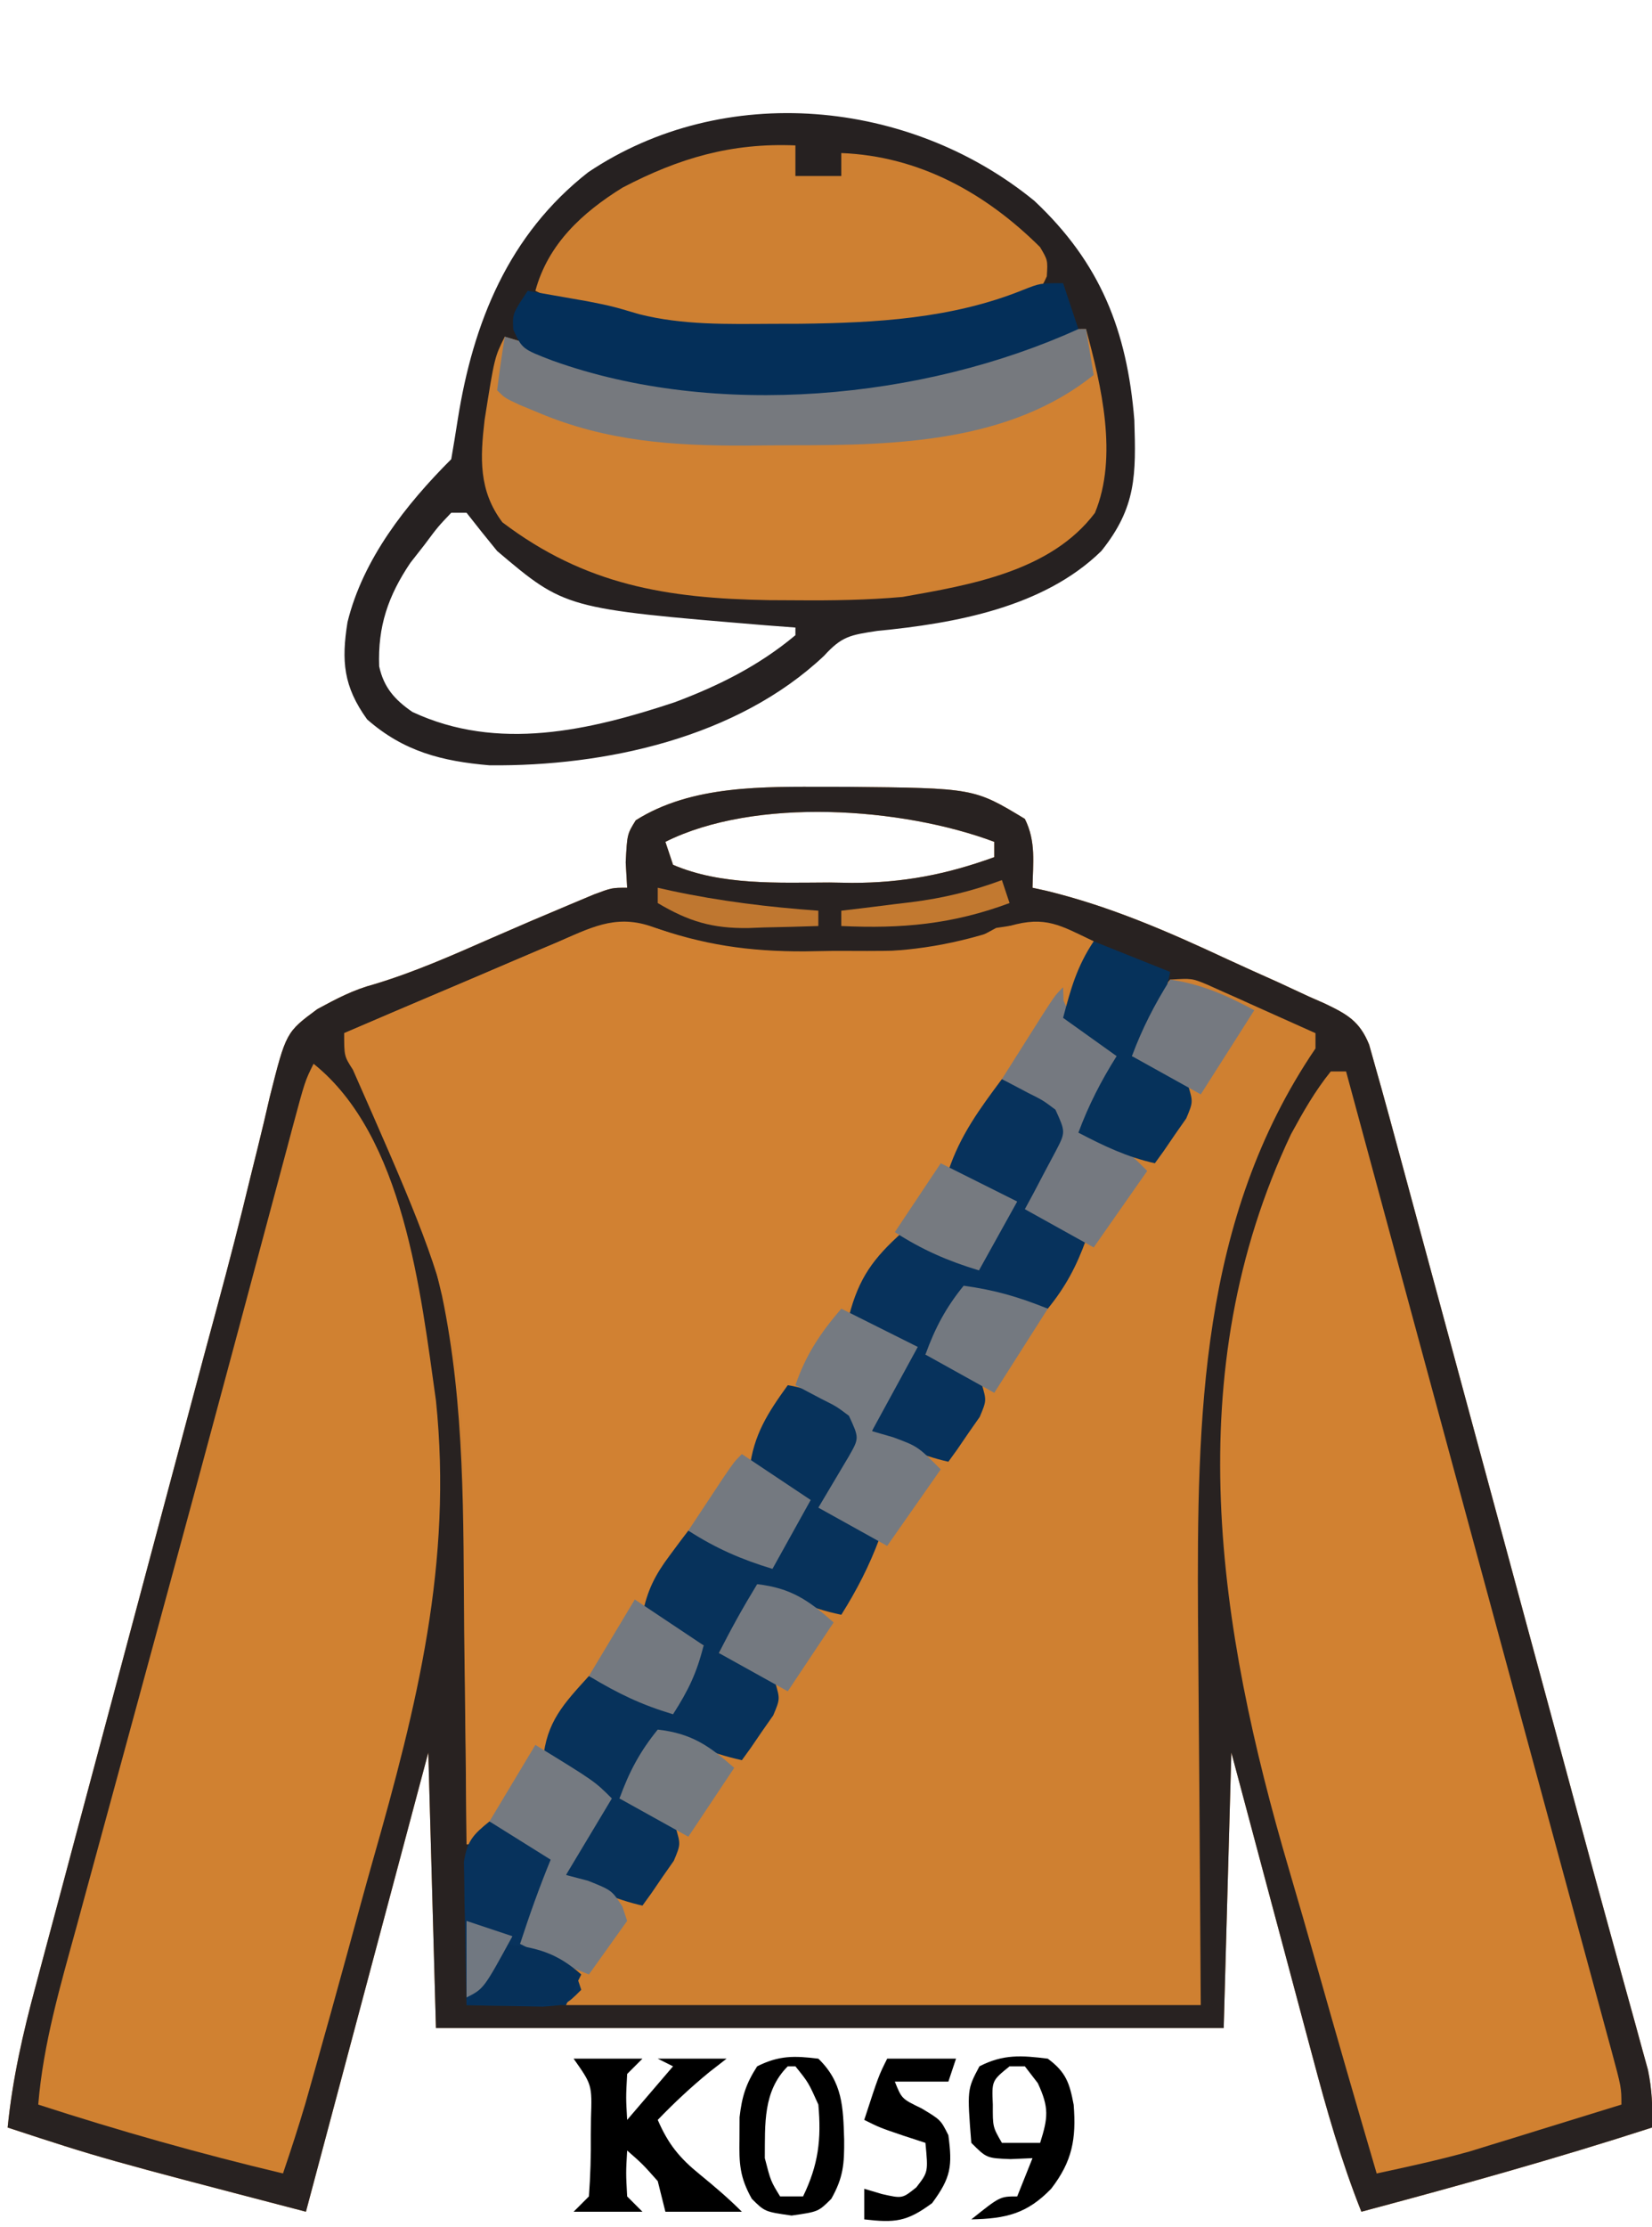
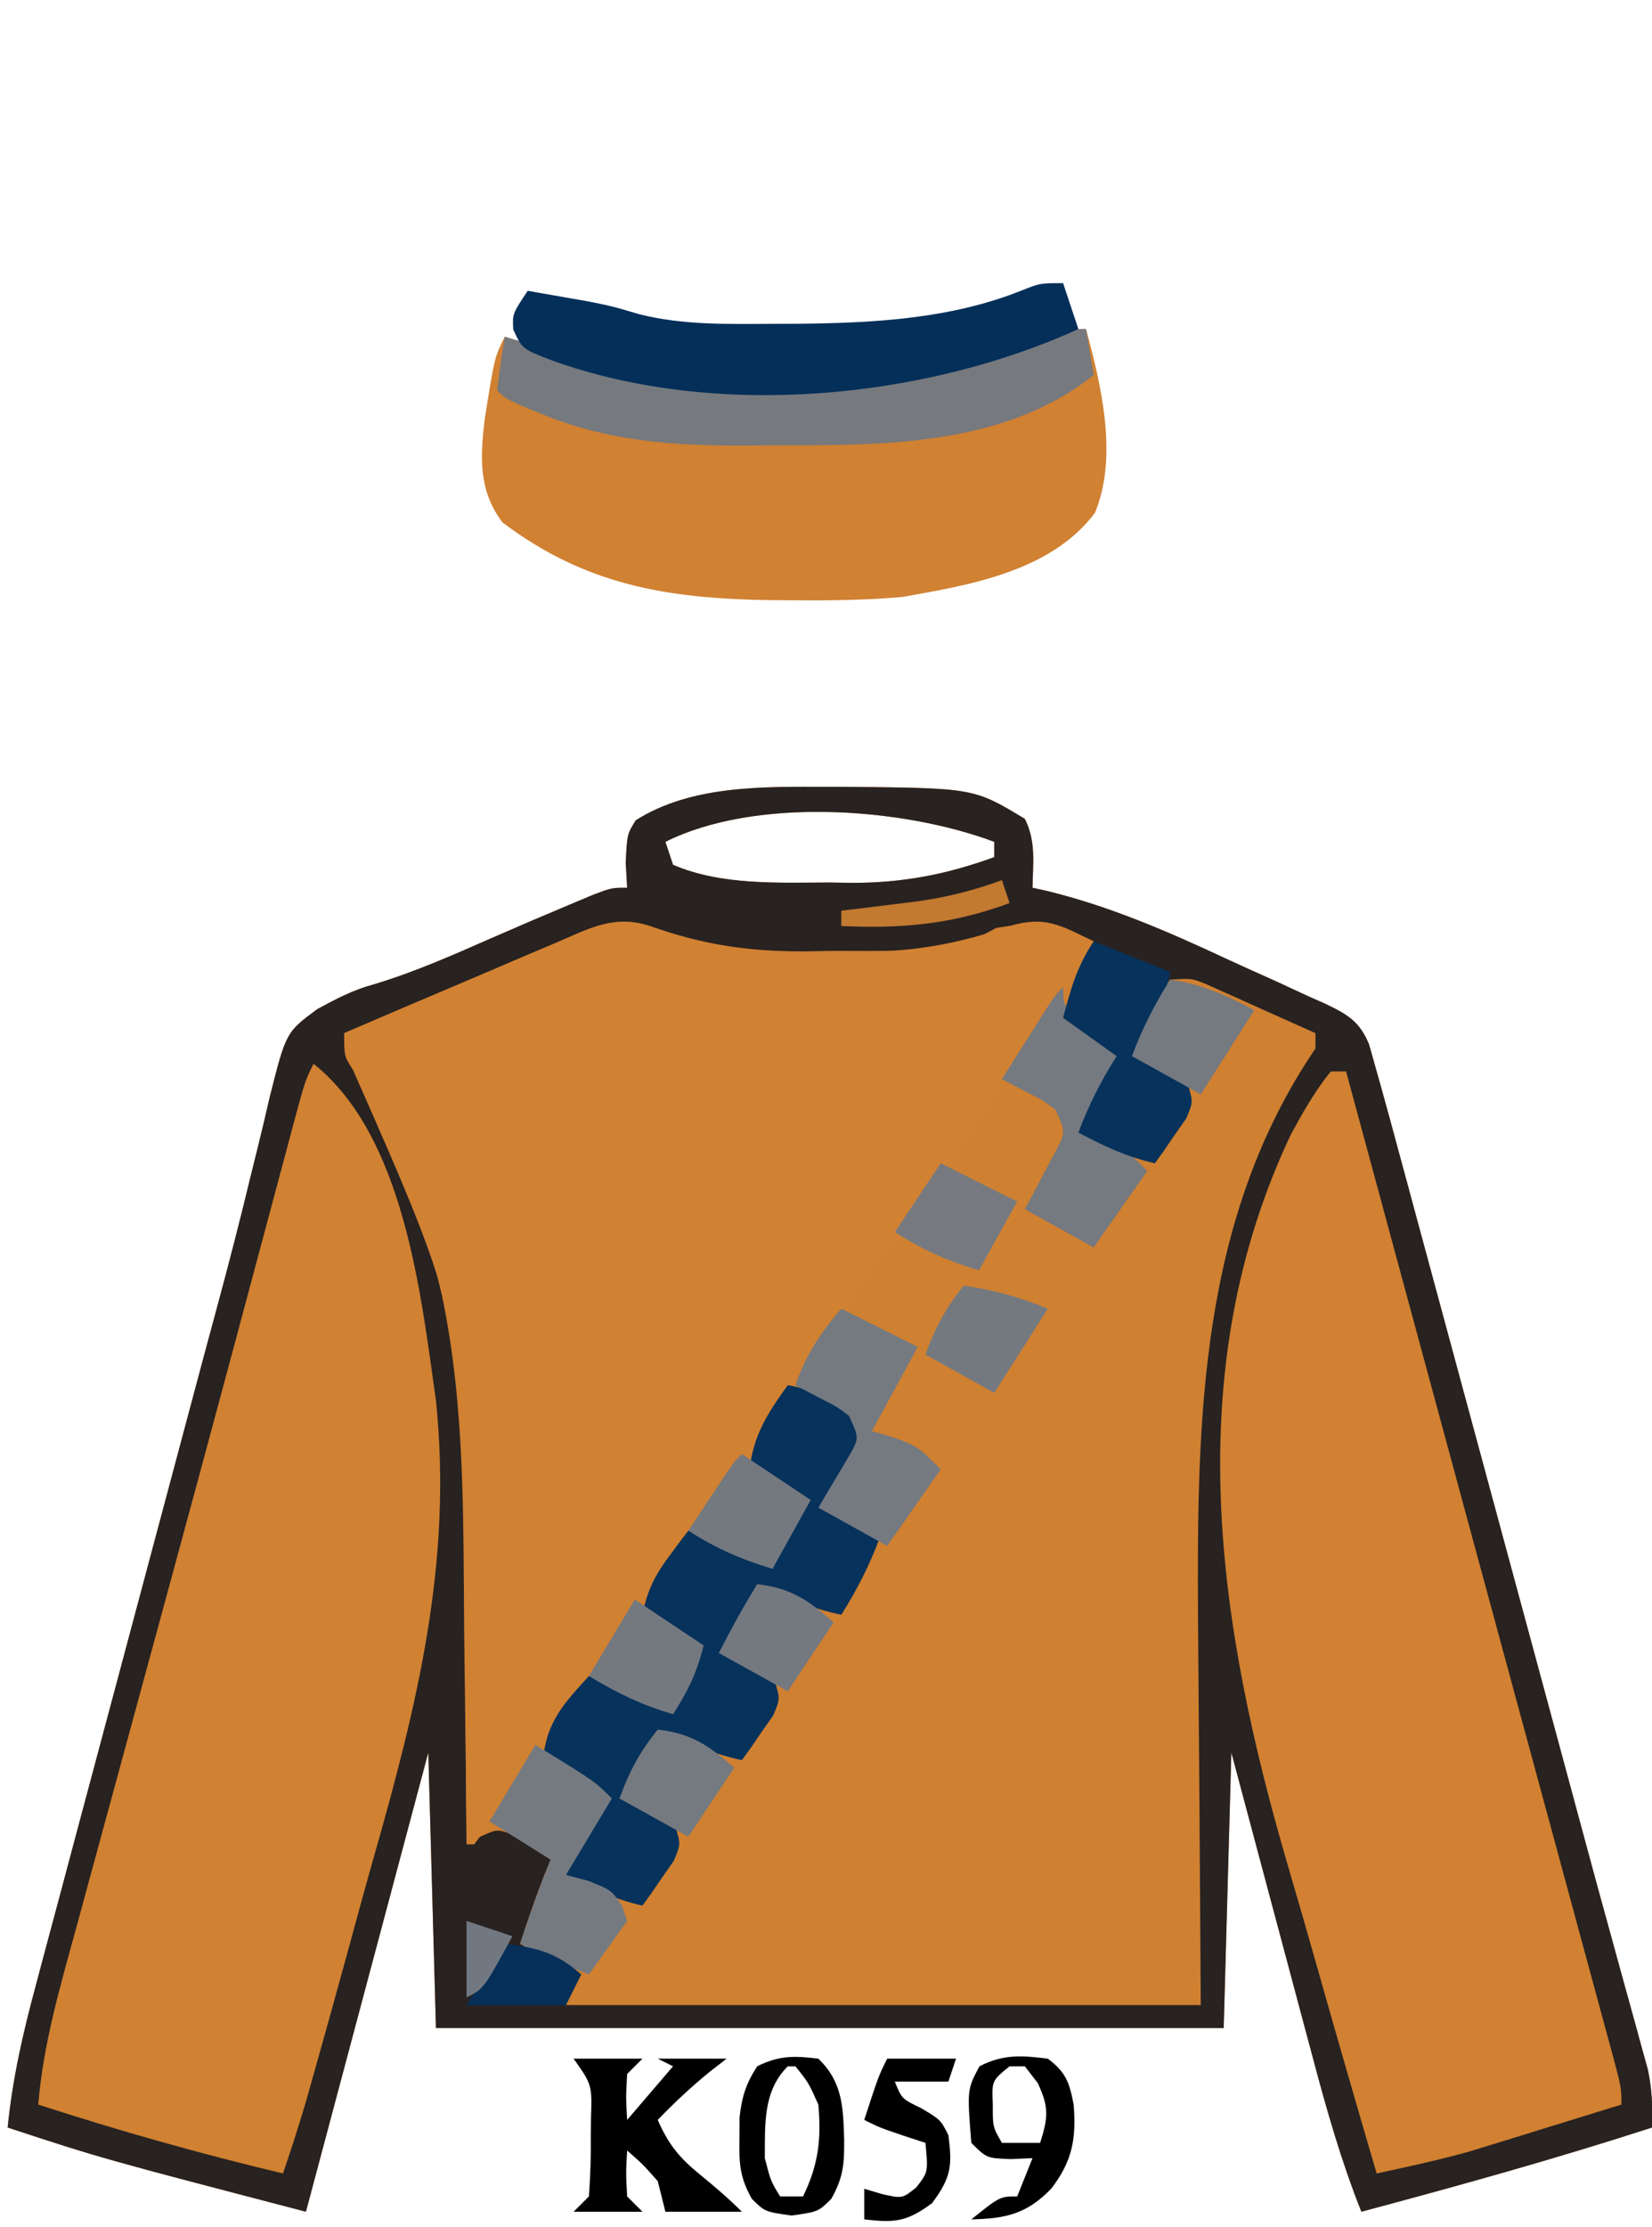
<svg xmlns="http://www.w3.org/2000/svg" version="1.1" width="216" height="291">
  <path d="M0 0 C0.828 0.001 1.657 0.002 2.51 0.002 C19.094 0.167 19.094 0.167 25.75 4.188 C27.228 7.144 26.81 9.93 26.75 13.188 C27.352 13.319 27.954 13.451 28.574 13.587 C36.883 15.612 44.423 18.889 52.142 22.493 C54.331 23.508 56.533 24.491 58.736 25.475 C60.139 26.123 61.541 26.773 62.941 27.426 C63.597 27.714 64.252 28.001 64.927 28.298 C67.879 29.714 69.509 30.594 70.763 33.682 C71.089 34.839 71.415 35.996 71.75 37.188 C71.953 37.907 72.157 38.627 72.366 39.368 C73.102 42.001 73.816 44.639 74.528 47.278 C74.936 48.782 74.936 48.782 75.352 50.317 C76.251 53.633 77.147 56.949 78.043 60.266 C78.673 62.594 79.304 64.922 79.935 67.25 C81.599 73.395 83.261 79.54 84.923 85.685 C86.588 91.844 88.256 98.002 89.924 104.16 C91.812 111.134 93.7 118.108 95.587 125.082 C95.876 126.15 96.165 127.218 96.462 128.318 C97.032 130.425 97.601 132.533 98.169 134.64 C99.675 140.231 101.197 145.816 102.74 151.396 C103.065 152.582 103.39 153.767 103.726 154.988 C104.35 157.265 104.98 159.54 105.615 161.813 C105.895 162.837 106.175 163.861 106.463 164.916 C106.712 165.816 106.961 166.715 107.218 167.642 C107.759 170.231 107.848 172.55 107.75 175.188 C95.189 179.255 82.505 182.782 69.75 186.188 C67.121 179.584 65.216 172.897 63.395 166.031 C62.935 164.317 62.935 164.317 62.466 162.568 C61.494 158.942 60.528 155.315 59.562 151.688 C58.902 149.219 58.241 146.75 57.58 144.281 C55.965 138.251 54.358 132.219 52.75 126.188 C52.42 138.067 52.09 149.947 51.75 162.188 C17.76 162.188 -16.23 162.188 -51.25 162.188 C-51.58 150.308 -51.91 138.428 -52.25 126.188 C-57.53 145.988 -62.81 165.787 -68.25 186.188 C-94.946 179.223 -94.946 179.223 -107.25 175.188 C-106.615 168.816 -105.254 162.861 -103.585 156.686 C-103.178 155.152 -103.178 155.152 -102.762 153.587 C-101.865 150.216 -100.96 146.846 -100.055 143.477 C-99.422 141.107 -98.79 138.737 -98.159 136.366 C-96.493 130.118 -94.82 123.872 -93.146 117.625 C-91.468 111.361 -89.797 105.094 -88.125 98.828 C-86.231 91.734 -84.337 84.64 -82.439 77.547 C-82.149 76.461 -81.859 75.376 -81.56 74.258 C-80.986 72.118 -80.408 69.979 -79.828 67.84 C-78.307 62.228 -76.857 56.608 -75.497 50.954 C-75.203 49.768 -74.908 48.581 -74.605 47.359 C-74.042 45.09 -73.5 42.816 -72.982 40.537 C-70.847 32.07 -70.847 32.07 -66.762 29.048 C-64.212 27.669 -62.061 26.525 -59.285 25.785 C-53.98 24.185 -49.008 21.972 -43.939 19.748 C-40.494 18.24 -37.04 16.763 -33.57 15.312 C-32.593 14.903 -31.616 14.493 -30.61 14.07 C-28.25 13.188 -28.25 13.188 -26.25 13.188 C-26.312 12.094 -26.374 11.001 -26.438 9.875 C-26.25 6.188 -26.25 6.188 -25.125 4.375 C-17.808 -0.259 -8.388 -0.009 0 0 Z M-21.25 7.188 C-20.92 8.178 -20.59 9.168 -20.25 10.188 C-13.992 12.893 -6.492 12.522 0.188 12.5 C1.16 12.516 2.133 12.532 3.135 12.549 C9.815 12.553 15.473 11.462 21.75 9.188 C21.75 8.527 21.75 7.867 21.75 7.188 C9.717 2.675 -9.493 1.309 -21.25 7.188 Z " fill="#CF8031" transform="translate(108.25,102.812)" />
  <path d="M0 0 C0.828 0.001 1.657 0.002 2.51 0.002 C19.094 0.167 19.094 0.167 25.75 4.188 C27.228 7.144 26.81 9.93 26.75 13.188 C27.352 13.319 27.954 13.451 28.574 13.587 C36.883 15.612 44.423 18.889 52.142 22.493 C54.331 23.508 56.533 24.491 58.736 25.475 C60.139 26.123 61.541 26.773 62.941 27.426 C63.597 27.714 64.252 28.001 64.927 28.298 C67.879 29.714 69.509 30.594 70.763 33.682 C71.089 34.839 71.415 35.996 71.75 37.188 C71.953 37.907 72.157 38.627 72.366 39.368 C73.102 42.001 73.816 44.639 74.528 47.278 C74.936 48.782 74.936 48.782 75.352 50.317 C76.251 53.633 77.147 56.949 78.043 60.266 C78.673 62.594 79.304 64.922 79.935 67.25 C81.599 73.395 83.261 79.54 84.923 85.685 C86.588 91.844 88.256 98.002 89.924 104.16 C91.812 111.134 93.7 118.108 95.587 125.082 C95.876 126.15 96.165 127.218 96.462 128.318 C97.032 130.425 97.601 132.533 98.169 134.64 C99.675 140.231 101.197 145.816 102.74 151.396 C103.065 152.582 103.39 153.767 103.726 154.988 C104.35 157.265 104.98 159.54 105.615 161.813 C105.895 162.837 106.175 163.861 106.463 164.916 C106.712 165.816 106.961 166.715 107.218 167.642 C107.759 170.231 107.848 172.55 107.75 175.188 C95.189 179.255 82.505 182.782 69.75 186.188 C67.121 179.584 65.216 172.897 63.395 166.031 C62.935 164.317 62.935 164.317 62.466 162.568 C61.494 158.942 60.528 155.315 59.562 151.688 C58.902 149.219 58.241 146.75 57.58 144.281 C55.965 138.251 54.358 132.219 52.75 126.188 C52.42 138.067 52.09 149.947 51.75 162.188 C17.76 162.188 -16.23 162.188 -51.25 162.188 C-51.58 150.308 -51.91 138.428 -52.25 126.188 C-57.53 145.988 -62.81 165.787 -68.25 186.188 C-94.946 179.223 -94.946 179.223 -107.25 175.188 C-106.615 168.816 -105.254 162.861 -103.585 156.686 C-103.178 155.152 -103.178 155.152 -102.762 153.587 C-101.865 150.216 -100.96 146.846 -100.055 143.477 C-99.422 141.107 -98.79 138.737 -98.159 136.366 C-96.493 130.118 -94.82 123.872 -93.146 117.625 C-91.468 111.361 -89.797 105.094 -88.125 98.828 C-86.231 91.734 -84.337 84.64 -82.439 77.547 C-82.149 76.461 -81.859 75.376 -81.56 74.258 C-80.986 72.118 -80.408 69.979 -79.828 67.84 C-78.307 62.228 -76.857 56.608 -75.497 50.954 C-75.203 49.768 -74.908 48.581 -74.605 47.359 C-74.042 45.09 -73.5 42.816 -72.982 40.537 C-70.847 32.07 -70.847 32.07 -66.762 29.048 C-64.212 27.669 -62.061 26.525 -59.285 25.785 C-53.98 24.185 -49.008 21.972 -43.939 19.748 C-40.494 18.24 -37.04 16.763 -33.57 15.312 C-32.593 14.903 -31.616 14.493 -30.61 14.07 C-28.25 13.188 -28.25 13.188 -26.25 13.188 C-26.312 12.094 -26.374 11.001 -26.438 9.875 C-26.25 6.188 -26.25 6.188 -25.125 4.375 C-17.808 -0.259 -8.388 -0.009 0 0 Z M-21.25 7.188 C-20.92 8.178 -20.59 9.168 -20.25 10.188 C-13.992 12.893 -6.492 12.522 0.188 12.5 C1.16 12.516 2.133 12.532 3.135 12.549 C9.815 12.553 15.473 11.462 21.75 9.188 C21.75 8.527 21.75 7.867 21.75 7.188 C9.717 2.675 -9.493 1.309 -21.25 7.188 Z M-35.516 20.371 C-36.309 20.705 -37.102 21.04 -37.92 21.384 C-40.451 22.454 -42.976 23.539 -45.5 24.625 C-47.216 25.353 -48.932 26.08 -50.648 26.807 C-54.854 28.588 -59.054 30.384 -63.25 32.188 C-62.506 35.488 -61.42 37.579 -59.5 40.375 C-56.758 44.859 -55.042 49.244 -53.562 54.25 C-53.373 54.879 -53.183 55.507 -52.987 56.155 C-52.335 58.486 -51.786 60.827 -51.25 63.188 C-50.99 64.273 -50.731 65.359 -50.463 66.478 C-47.435 80.935 -47.687 95.536 -47.562 110.25 C-47.531 112.967 -47.495 115.684 -47.459 118.4 C-47.375 124.996 -47.306 131.592 -47.25 138.188 C-46.63 137.843 -46.009 137.499 -45.37 137.145 C-43.25 136.188 -43.25 136.188 -41.328 136.867 C-39.635 137.974 -37.943 139.081 -36.25 140.188 C-36.539 140.889 -36.828 141.59 -37.125 142.312 C-38.271 145.242 -39.276 148.197 -40.25 151.188 C-36.785 153.167 -36.785 153.167 -33.25 155.188 C-33.58 156.507 -33.91 157.827 -34.25 159.188 C-6.86 159.188 20.53 159.188 48.75 159.188 C48.592 133.805 48.592 133.805 48.39 108.423 C48.251 82.497 48.618 56.44 63.75 34.188 C63.75 33.528 63.75 32.867 63.75 32.188 C61.149 31.014 58.544 29.849 55.938 28.688 C55.2 28.354 54.462 28.02 53.701 27.676 C52.989 27.36 52.277 27.044 51.543 26.719 C50.888 26.425 50.234 26.132 49.559 25.83 C47.599 25.02 47.599 25.02 44.75 25.188 C43.278 26.883 43.278 26.883 42.062 29.062 C41.626 29.782 41.189 30.501 40.738 31.242 C39.599 33.121 39.599 33.121 39.75 35.188 C42.06 36.508 44.37 37.828 46.75 39.188 C45.551 42.271 44.273 45.25 42.75 48.188 C39.34 47.401 36.061 46.316 32.75 45.188 C34.73 41.557 36.71 37.928 38.75 34.188 C36.44 32.867 34.13 31.547 31.75 30.188 C32.699 26.833 33.647 23.495 34.75 20.188 C28.538 17.423 28.538 17.423 22 18.438 C20.927 19.015 19.855 19.593 18.75 20.188 C12.787 21.718 6.678 21.411 0.562 21.438 C-0.619 21.458 -1.8 21.479 -3.018 21.5 C-10.35 21.533 -16.363 20.64 -23.25 18.188 C-27.921 16.646 -31.197 18.494 -35.516 20.371 Z " fill="#282221" transform="translate(108.25,102.812)" />
  <path d="M0 0 C7.169 2.485 13.858 2.71 21.396 2.634 C22.555 2.646 23.714 2.657 24.908 2.669 C32.126 2.645 38.111 1.649 44.896 -0.741 C49.586 -2.114 51.542 -0.834 55.896 1.259 C54.304 4.67 52.335 7.708 50.236 10.83 C49.525 11.89 48.814 12.951 48.082 14.044 C47.333 15.158 46.583 16.271 45.834 17.384 C44.362 19.573 42.893 21.764 41.424 23.955 C40.445 25.409 40.445 25.409 39.447 26.893 C37.903 29.149 37.903 29.149 36.896 31.259 C37.825 31.527 38.753 31.796 39.709 32.072 C42.896 33.259 42.896 33.259 45.896 36.259 C44.246 38.899 42.596 41.539 40.896 44.259 C37.171 43.046 33.527 41.731 29.896 40.259 C25.384 46.633 20.994 53.076 16.693 59.595 C14.896 62.259 14.896 62.259 13.162 64.361 C11.527 66.434 11.527 66.434 11.896 70.259 C14.206 71.579 16.516 72.899 18.896 74.259 C17.246 77.229 15.596 80.199 13.896 83.259 C10.172 82.047 6.518 80.751 2.896 79.259 C2.055 80.357 1.223 81.463 0.396 82.572 C-0.068 83.187 -0.532 83.802 -1.01 84.435 C-2.361 86.334 -2.361 86.334 -2.104 89.259 C0.206 90.579 2.516 91.899 4.896 93.259 C4.251 96.745 2.795 99.287 0.896 102.259 C-2.829 101.046 -6.473 99.731 -10.104 98.259 C-10.767 99.189 -11.431 100.118 -12.115 101.076 C-17.428 108.513 -17.428 108.513 -18.757 110.369 C-19.684 111.67 -20.603 112.976 -21.516 114.286 C-22.688 115.961 -23.893 117.612 -25.104 119.259 C-25.434 119.259 -25.764 119.259 -26.104 119.259 C-26.107 118.582 -26.111 117.904 -26.115 117.205 C-26.153 110.707 -26.21 104.21 -26.287 97.712 C-26.326 94.375 -26.357 91.037 -26.375 87.699 C-26.424 50.988 -26.424 50.988 -40.967 18.029 C-42.104 16.259 -42.104 16.259 -42.104 13.259 C-37.056 11.09 -32.002 8.936 -26.942 6.796 C-25.222 6.065 -23.503 5.331 -21.786 4.593 C-19.318 3.532 -16.844 2.486 -14.369 1.443 C-13.602 1.11 -12.836 0.776 -12.045 0.433 C-7.078 -1.638 -4.889 -1.721 0 0 Z " fill="#D18132" transform="translate(87.104,121.741)" />
-   <path d="M0 0 C8.624 8.101 12.114 16.926 13.066 28.641 C13.283 35.766 13.35 40.018 8.75 45.75 C1.217 53.119 -10.385 55.204 -20.543 56.188 C-24.109 56.729 -25.173 56.89 -27.5 59.438 C-38.858 70.153 -56.11 73.901 -71.25 73.75 C-77.459 73.218 -82.463 71.953 -87.25 67.75 C-90.356 63.441 -90.626 60.109 -89.812 55.035 C-87.782 46.788 -82.181 39.681 -76.25 33.75 C-75.956 32.029 -75.666 30.308 -75.401 28.582 C-73.394 15.88 -68.747 4.401 -58.344 -3.742 C-40.596 -15.645 -16.301 -13.337 0 0 Z M-76.25 40.75 C-78 42.591 -78 42.591 -79.75 44.938 C-80.358 45.715 -80.967 46.492 -81.594 47.293 C-84.509 51.617 -85.868 55.622 -85.672 60.82 C-85.066 63.592 -83.637 65.185 -81.332 66.777 C-70.162 71.996 -58.158 69.207 -47 65.5 C-41.231 63.332 -35.999 60.72 -31.25 56.75 C-31.25 56.42 -31.25 56.09 -31.25 55.75 C-32.543 55.652 -33.836 55.554 -35.168 55.453 C-61.352 53.279 -61.352 53.279 -70.25 45.75 C-71.602 44.098 -72.94 42.435 -74.25 40.75 C-74.91 40.75 -75.57 40.75 -76.25 40.75 Z " fill="#262121" transform="translate(135.25,26.25)" />
  <path d="M0 0 C11.809 9.447 13.999 29.818 16 44 C18.198 65.197 13.526 83.871 7.772 104.026 C6.68 107.883 5.63 111.752 4.574 115.619 C3.03 121.254 1.472 126.884 -0.121 132.505 C-0.436 133.618 -0.751 134.732 -1.076 135.879 C-1.984 138.945 -2.97 141.973 -4 145 C-14.818 142.425 -25.422 139.432 -36 136 C-35.346 128.05 -33.124 120.521 -31.02 112.859 C-30.61 111.352 -30.201 109.845 -29.792 108.337 C-28.698 104.306 -27.597 100.277 -26.495 96.248 C-25.355 92.076 -24.221 87.902 -23.087 83.729 C-21.714 78.68 -20.341 73.631 -18.966 68.583 C-16.155 58.264 -13.363 47.94 -10.594 37.609 C-10.265 36.384 -9.937 35.159 -9.598 33.897 C-8.37 29.316 -7.142 24.734 -5.918 20.152 C-5.099 17.091 -4.278 14.03 -3.457 10.969 C-3.219 10.077 -2.982 9.184 -2.737 8.265 C-1.114 2.227 -1.114 2.227 0 0 Z " fill="#D08131" transform="translate(41,139)" />
  <path d="M0 0 C0.66 0 1.32 0 2 0 C2.678 2.504 3.357 5.008 4.035 7.512 C4.261 8.347 4.488 9.182 4.721 10.042 C6.059 14.981 7.396 19.92 8.733 24.86 C12.03 37.039 15.33 49.218 18.636 61.395 C20.737 69.13 22.835 76.866 24.933 84.601 C26.257 89.485 27.582 94.369 28.91 99.252 C30.179 103.922 31.446 108.592 32.711 113.263 C33.185 115.012 33.66 116.76 34.136 118.509 C34.792 120.916 35.444 123.324 36.095 125.732 C36.29 126.444 36.484 127.157 36.685 127.89 C38 132.772 38 132.772 38 135 C34.356 136.131 30.709 137.254 27.062 138.375 C26.041 138.692 25.019 139.009 23.967 139.336 C22.958 139.645 21.949 139.955 20.91 140.273 C19.994 140.556 19.077 140.839 18.133 141.13 C14.121 142.244 10.071 143.129 6 144 C3.348 134.978 0.738 125.945 -1.823 116.897 C-3.014 112.692 -4.218 108.493 -5.455 104.301 C-14.774 72.658 -19.998 39.425 -5.195 8.191 C-3.604 5.274 -2.088 2.593 0 0 Z " fill="#D18131" transform="translate(174,140)" />
  <path d="M0 0 C2.004 7.391 4.211 16.672 1.16 24.023 C-4.602 31.667 -15.186 33.444 -24 35 C-28.614 35.411 -33.182 35.477 -37.812 35.438 C-39.032 35.431 -40.252 35.425 -41.508 35.419 C-54.826 35.189 -65.477 33.449 -76.312 25.25 C-79.44 21.08 -79.212 16.841 -78.641 11.883 C-77.343 3.687 -77.343 3.687 -76 1 C-74.458 1.457 -72.916 1.916 -71.375 2.375 C-69.996 2.785 -69.996 2.785 -68.59 3.203 C-66.688 3.788 -64.805 4.439 -62.938 5.125 C-44.83 10.519 -21.557 7.287 -4.152 0.77 C-2 0 -2 0 0 0 Z " fill="#D08132" transform="translate(142,43)" />
-   <path d="M0 0 C0 1.32 0 2.64 0 4 C1.98 4 3.96 4 6 4 C6 3.01 6 2.02 6 1 C16.15 1.39 24.856 6.207 31.988 13.289 C33 15 33 15 32.871 17.109 C32 19 32 19 28.75 20.625 C18.758 23.899 8.12 24.388 -2.312 24.375 C-4.067 24.376 -4.067 24.376 -5.857 24.377 C-15.483 24.255 -25.244 23.378 -34 19 C-32.328 12.869 -27.866 8.775 -22.598 5.512 C-15.207 1.651 -8.369 -0.349 0 0 Z " fill="#CE8032" transform="translate(104,19)" />
  <path d="M0 0 C3.995 0.615 6.745 2.706 10 5 C8.665 8.594 7.04 11.755 5 15 C7.31 16.65 9.62 18.3 12 20 C10.665 23.594 9.04 26.755 7 30 C4.783 29.525 2.961 28.98 0.938 27.938 C-1.091 26.782 -1.091 26.782 -4 27 C-5.469 28.767 -5.469 28.767 -6.688 31 C-7.124 31.742 -7.561 32.485 -8.012 33.25 C-8.338 33.828 -8.664 34.405 -9 35 C-8.051 35.248 -7.103 35.495 -6.125 35.75 C-3 37 -3 37 -1.656 38.812 C-1 41 -1 41 -1.898 43.141 C-2.386 43.837 -2.873 44.533 -3.375 45.25 C-3.857 45.956 -4.339 46.663 -4.836 47.391 C-5.22 47.922 -5.604 48.453 -6 49 C-8.215 48.487 -10.031 47.984 -12.062 46.938 C-14.091 45.782 -14.091 45.782 -17 46 C-18.469 47.767 -18.469 47.767 -19.688 50 C-20.124 50.742 -20.561 51.485 -21.012 52.25 C-21.338 52.828 -21.664 53.405 -22 54 C-21.051 54.248 -20.102 54.495 -19.125 54.75 C-16 56 -16 56 -14.656 57.812 C-14 60 -14 60 -14.898 62.141 C-15.386 62.837 -15.873 63.533 -16.375 64.25 C-16.857 64.956 -17.339 65.663 -17.836 66.391 C-18.22 66.922 -18.604 67.453 -19 68 C-22.654 67.182 -25.68 65.736 -29 64 C-27.665 60.406 -26.04 57.245 -24 54 C-26.64 52.35 -29.28 50.7 -32 49 C-31.555 43.96 -29.287 41.624 -26 38 C-25.06 38.433 -25.06 38.433 -24.102 38.875 C-23.284 39.246 -22.467 39.617 -21.625 40 C-20.813 40.371 -20.001 40.742 -19.164 41.125 C-17.08 42.125 -17.08 42.125 -15 42 C-13.68 39.36 -12.36 36.72 -11 34 C-11.763 33.711 -12.526 33.422 -13.312 33.125 C-16 32 -16 32 -19 30 C-18.393 26.847 -17.358 24.811 -15.438 22.25 C-14.982 21.636 -14.527 21.023 -14.059 20.391 C-13.709 19.932 -13.36 19.473 -13 19 C-12.06 19.433 -12.06 19.433 -11.102 19.875 C-10.284 20.246 -9.467 20.617 -8.625 21 C-7.813 21.371 -7.001 21.742 -6.164 22.125 C-4.08 23.125 -4.08 23.125 -2 23 C-0.68 20.36 0.64 17.72 2 15 C-0.31 13.68 -2.62 12.36 -5 11 C-4.469 6.485 -2.634 3.653 0 0 Z " fill="#07325B" transform="translate(103,181)" />
  <path d="M0 0 C0.495 2.97 0.495 2.97 1 6 C-9.986 14.789 -24.776 15.187 -38.223 15.185 C-40.297 15.187 -42.37 15.206 -44.443 15.225 C-53.952 15.266 -62.722 14.67 -71.562 10.938 C-72.389 10.596 -73.215 10.254 -74.066 9.902 C-76 9 -76 9 -77 8 C-76.713 5.661 -76.381 3.326 -76 1 C-74.458 1.457 -72.916 1.916 -71.375 2.375 C-69.996 2.785 -69.996 2.785 -68.59 3.203 C-66.688 3.788 -64.805 4.439 -62.938 5.125 C-44.83 10.519 -21.557 7.287 -4.152 0.77 C-2 0 -2 0 0 0 Z " fill="#76797E" transform="translate(142,43)" />
  <path d="M0 0 C0.99 2.97 0.99 2.97 2 6 C-18.337 15.232 -45.457 17.764 -66.75 10.125 C-70.726 8.599 -70.726 8.599 -71.891 6.055 C-72 4 -72 4 -70 1 C-68.333 1.288 -66.666 1.581 -65 1.875 C-64.072 2.037 -63.144 2.2 -62.188 2.367 C-59 3 -59 3 -55.438 4.051 C-49.698 5.505 -43.887 5.34 -38 5.312 C-36.806 5.31 -35.611 5.307 -34.38 5.304 C-24.496 5.188 -14.547 4.645 -5.273 0.898 C-3 0 -3 0 0 0 Z " fill="#042F59" transform="translate(139,37)" />
-   <path d="M0 0 C1.318 0.592 2.629 1.199 3.938 1.812 C4.668 2.149 5.399 2.485 6.152 2.832 C8 4 8 4 9 7 C8.004 9.262 8.004 9.262 6.562 11.688 C6.089 12.496 5.616 13.304 5.129 14.137 C4.57 15.059 4.57 15.059 4 16 C6.31 17.65 8.62 19.3 11 21 C9.751 24.459 8.325 27.147 6 30 C5.299 29.856 4.598 29.711 3.875 29.562 C0.924 28.985 -2.033 28.483 -5 28 C-6.65 30.64 -8.3 33.28 -10 36 C-9.051 36.248 -8.102 36.495 -7.125 36.75 C-4 38 -4 38 -2.656 39.812 C-2 42 -2 42 -2.898 44.141 C-3.386 44.837 -3.873 45.533 -4.375 46.25 C-4.857 46.956 -5.339 47.663 -5.836 48.391 C-6.22 48.922 -6.604 49.453 -7 50 C-10.654 49.182 -13.68 47.736 -17 46 C-15.665 42.406 -14.04 39.245 -12 36 C-14.64 34.35 -17.28 32.7 -20 31 C-18.723 26.007 -16.827 23.424 -13 20 C-12.169 20.433 -12.169 20.433 -11.32 20.875 C-10.596 21.246 -9.871 21.617 -9.125 22 C-8.406 22.371 -7.686 22.742 -6.945 23.125 C-5.052 24.137 -5.052 24.137 -3 24 C-1.68 21.36 -0.36 18.72 1 16 C-1.64 14.68 -4.28 13.36 -7 12 C-5.443 7.329 -2.916 3.913 0 0 Z " fill="#07325C" transform="translate(131,141)" />
  <path d="M0 0 C0.021 0.578 0.041 1.155 0.062 1.75 C1.577 5.384 4.56 6.249 8 8 C6.02 11.63 4.04 15.26 2 19 C2.928 19.268 3.856 19.536 4.812 19.812 C8 21 8 21 11 24 C8.69 27.3 6.38 30.6 4 34 C1.03 32.35 -1.94 30.7 -5 29 C-4.627 28.313 -4.255 27.626 -3.871 26.918 C-3.398 26.017 -2.925 25.116 -2.438 24.188 C-1.962 23.294 -1.486 22.401 -0.996 21.48 C0.337 18.934 0.337 18.934 -1 16 C-2.629 14.776 -2.629 14.776 -4.562 13.812 C-5.697 13.214 -6.831 12.616 -8 12 C-6.856 10.187 -5.71 8.374 -4.562 6.562 C-3.605 5.048 -3.605 5.048 -2.629 3.504 C-1 1 -1 1 0 0 Z " fill="#757980" transform="translate(139,129)" />
  <path d="M0 0 C3.3 1.65 6.6 3.3 10 5 C8.02 8.63 6.04 12.26 4 16 C4.928 16.268 5.856 16.536 6.812 16.812 C10 18 10 18 13 21 C10.69 24.3 8.38 27.6 6 31 C3.03 29.35 0.06 27.7 -3 26 C-1.665 23.754 -0.331 21.508 1.004 19.262 C2.343 16.908 2.343 16.908 1 14 C-0.629 12.776 -0.629 12.776 -2.562 11.812 C-3.697 11.214 -4.831 10.616 -6 10 C-4.63 6.005 -2.743 3.2 0 0 Z " fill="#757A81" transform="translate(110,171)" />
  <path d="M0 0 C4.95 1.98 4.95 1.98 10 4 C9.027 8.863 7.827 11.078 5 15 C5.949 15.248 6.897 15.495 7.875 15.75 C11 17 11 17 12.344 18.812 C13 21 13 21 12.102 23.141 C11.614 23.837 11.127 24.533 10.625 25.25 C10.143 25.956 9.661 26.663 9.164 27.391 C8.78 27.922 8.396 28.453 8 29 C4.346 28.182 1.32 26.736 -2 25 C-0.665 21.406 0.96 18.245 3 15 C0.69 13.35 -1.62 11.7 -4 10 C-2.998 6.207 -2.19 3.285 0 0 Z " fill="#06325B" transform="translate(143,123)" />
-   <path d="M0 0 C1.318 0.592 2.629 1.199 3.938 1.812 C5.034 2.317 5.034 2.317 6.152 2.832 C8 4 8 4 9 7 C8.004 9.262 8.004 9.262 6.562 11.688 C6.089 12.496 5.616 13.304 5.129 14.137 C4.57 15.059 4.57 15.059 4 16 C4.949 16.247 5.897 16.495 6.875 16.75 C10 18 10 18 11.375 20.125 C11.581 20.744 11.787 21.363 12 22 C10 24 10 24 6.961 24.195 C5.778 24.172 4.594 24.149 3.375 24.125 C2.186 24.107 0.998 24.089 -0.227 24.07 C-1.142 24.047 -2.057 24.024 -3 24 C-3.087 20.563 -3.14 17.126 -3.188 13.688 C-3.213 12.711 -3.238 11.735 -3.264 10.729 C-3.273 9.791 -3.283 8.853 -3.293 7.887 C-3.309 7.023 -3.324 6.159 -3.341 5.268 C-2.932 2.55 -2.104 1.696 0 0 Z " fill="#07325C" transform="translate(64,238)" />
  <path d="M0 0 C7.75 4.75 7.75 4.75 10 7 C7.03 11.95 7.03 11.95 4 17 C4.949 17.247 5.897 17.495 6.875 17.75 C10 19 10 19 11.375 21.125 C11.581 21.744 11.787 22.363 12 23 C10.35 25.31 8.7 27.62 7 30 C3.917 28.801 0.937 27.523 -2 26 C-0.787 22.276 0.509 18.622 2 15 C-0.64 13.35 -3.28 11.7 -6 10 C-4.02 6.7 -2.04 3.4 0 0 Z " fill="#757A81" transform="translate(70,228)" />
  <path d="M0 0 C2.97 0 5.94 0 9 0 C8.34 0.66 7.68 1.32 7 2 C6.833 5.083 6.833 5.083 7 8 C8.98 5.69 10.96 3.38 13 1 C12.34 0.67 11.68 0.34 11 0 C13.97 0 16.94 0 20 0 C19.258 0.578 18.515 1.155 17.75 1.75 C15.339 3.723 13.16 5.76 11 8 C12.365 11.153 13.838 12.97 16.5 15.125 C18.43 16.703 20.235 18.235 22 20 C18.7 20 15.4 20 12 20 C11.67 18.68 11.34 17.36 11 16 C9.021 13.77 9.021 13.77 7 12 C6.833 14.917 6.833 14.917 7 18 C7.66 18.66 8.32 19.32 9 20 C6.03 20 3.06 20 0 20 C0.66 19.34 1.32 18.68 2 18 C2.199 15.291 2.278 12.707 2.25 10 C2.258 9.263 2.265 8.525 2.273 7.766 C2.41 3.416 2.41 3.416 0 0 Z " fill="#000000" transform="translate(75,269)" />
  <path d="M0 0 C3.186 3.08 3.239 6.334 3.375 10.562 C3.401 13.745 3.268 15.526 1.695 18.309 C0 20 0 20 -3.5 20.5 C-7 20 -7 20 -8.699 18.312 C-10.28 15.503 -10.37 13.707 -10.312 10.5 C-10.309 9.562 -10.305 8.623 -10.301 7.656 C-9.994 4.945 -9.469 3.284 -8 1 C-5.139 -0.431 -3.16 -0.387 0 0 Z M-4 1 C-7.257 4.257 -6.965 8.537 -7 13 C-6.227 15.996 -6.227 15.996 -5 18 C-4.01 18 -3.02 18 -2 18 C0.004 13.866 0.408 10.575 0 6 C-1.298 3.11 -1.298 3.11 -3 1 C-3.33 1 -3.66 1 -4 1 Z " fill="#000000" transform="translate(107,269)" />
  <path d="M0 0 C2.373 1.76 2.842 3.162 3.383 6.023 C3.734 10.494 3.204 13.413 0.438 17 C-2.71 20.253 -5.447 20.909 -10 21 C-6.25 18 -6.25 18 -4 18 C-3.34 16.35 -2.68 14.7 -2 13 C-2.949 13.041 -3.897 13.082 -4.875 13.125 C-8 13 -8 13 -10 11 C-10.552 4.04 -10.552 4.04 -8.938 1 C-5.831 -0.603 -3.42 -0.428 0 0 Z M-5 1 C-7.325 2.884 -7.325 2.884 -7.188 6 C-7.201 8.924 -7.201 8.924 -6 11 C-4.35 11 -2.7 11 -1 11 C0.041 7.687 0.186 6.398 -1.312 3.188 C-1.869 2.466 -2.426 1.744 -3 1 C-3.66 1 -4.32 1 -5 1 Z " fill="#000000" transform="translate(137,269)" />
  <path d="M0 0 C4.128 0.607 7.332 2.038 11 4 C8.69 7.63 6.38 11.26 4 15 C1.03 13.35 -1.94 11.7 -5 10 C-3.665 6.406 -2.04 3.245 0 0 Z " fill="#757980" transform="translate(153,128)" />
  <path d="M0 0 C2.97 1.98 5.94 3.96 9 6 C7.35 8.97 5.7 11.94 4 15 C-0.053 13.775 -3.444 12.301 -7 10 C-6.022 8.52 -5.043 7.041 -4.062 5.562 C-3.517 4.739 -2.972 3.915 -2.41 3.066 C-1 1 -1 1 0 0 Z " fill="#747980" transform="translate(97,190)" />
  <path d="M0 0 C3.3 1.65 6.6 3.3 10 5 C8.35 7.97 6.7 10.94 5 14 C0.947 12.775 -2.444 11.301 -6 9 C-4.02 6.03 -2.04 3.06 0 0 Z " fill="#767A80" transform="translate(123,152)" />
  <path d="M0 0 C4.104 0.573 7.067 1.427 11 3 C8.69 6.63 6.38 10.26 4 14 C1.03 12.35 -1.94 10.7 -5 9 C-3.751 5.541 -2.325 2.853 0 0 Z " fill="#747980" transform="translate(126,168)" />
  <path d="M0 0 C2.97 1.98 5.94 3.96 9 6 C8.085 9.658 6.995 11.877 5 15 C0.777 13.723 -2.12 12.328 -6 10 C-4.02 6.7 -2.04 3.4 0 0 Z " fill="#747980" transform="translate(83,209)" />
  <path d="M0 0 C2.97 0 5.94 0 9 0 C8.67 0.99 8.34 1.98 8 3 C5.69 3 3.38 3 1 3 C1.898 5.243 1.898 5.243 4.5 6.5 C7 8 7 8 8 10 C8.54 14.053 8.342 15.537 5.875 18.875 C2.565 21.322 1.017 21.467 -3 21 C-3 19.68 -3 18.36 -3 17 C-2.237 17.227 -1.474 17.454 -0.688 17.688 C1.982 18.289 1.982 18.289 3.812 16.812 C5.365 14.804 5.365 14.804 5 11 C4.051 10.691 3.103 10.381 2.125 10.062 C-1 9 -1 9 -3 8 C-1.125 2.25 -1.125 2.25 0 0 Z " fill="#000000" transform="translate(116,269)" />
  <path d="M0 0 C4.401 0.503 6.712 2.088 10 5 C7.03 9.455 7.03 9.455 4 14 C1.03 12.35 -1.94 10.7 -5 9 C-3.751 5.541 -2.325 2.853 0 0 Z " fill="#757A80" transform="translate(86,226)" />
  <path d="M0 0 C4.401 0.503 6.712 2.088 10 5 C7.03 9.455 7.03 9.455 4 14 C1.03 12.35 -1.94 10.7 -5 9 C-3.445 5.889 -1.81 2.961 0 0 Z " fill="#747980" transform="translate(99,207)" />
  <path d="M0 0 C4.219 0.479 6.797 1.166 10 4 C9.34 5.32 8.68 6.64 8 8 C3.71 8 -0.58 8 -5 8 C-3.35 5.36 -1.7 2.72 0 0 Z " fill="#063059" transform="translate(66,254)" />
  <path d="M0 0 C0.33 0.99 0.66 1.98 1 3 C-6.465 5.775 -13.067 6.368 -21 6 C-21 5.34 -21 4.68 -21 4 C-19.987 3.879 -18.974 3.758 -17.93 3.633 C-16.578 3.464 -15.227 3.295 -13.875 3.125 C-13.21 3.046 -12.545 2.968 -11.859 2.887 C-7.696 2.356 -3.933 1.458 0 0 Z " fill="#C27930" transform="translate(131,115)" />
-   <path d="M0 0 C0.594 0.133 1.189 0.266 1.801 0.402 C8.185 1.763 14.492 2.53 21 3 C21 3.66 21 4.32 21 5 C18.624 5.082 16.251 5.141 13.875 5.188 C13.21 5.213 12.545 5.238 11.859 5.264 C7.131 5.333 4.049 4.403 0 2 C0 1.34 0 0.68 0 0 Z " fill="#BF7730" transform="translate(86,116)" />
  <path d="M0 0 C1.98 0.66 3.96 1.32 6 2 C2.25 8.875 2.25 8.875 0 10 C0 6.7 0 3.4 0 0 Z " fill="#717881" transform="translate(61,251)" />
</svg>